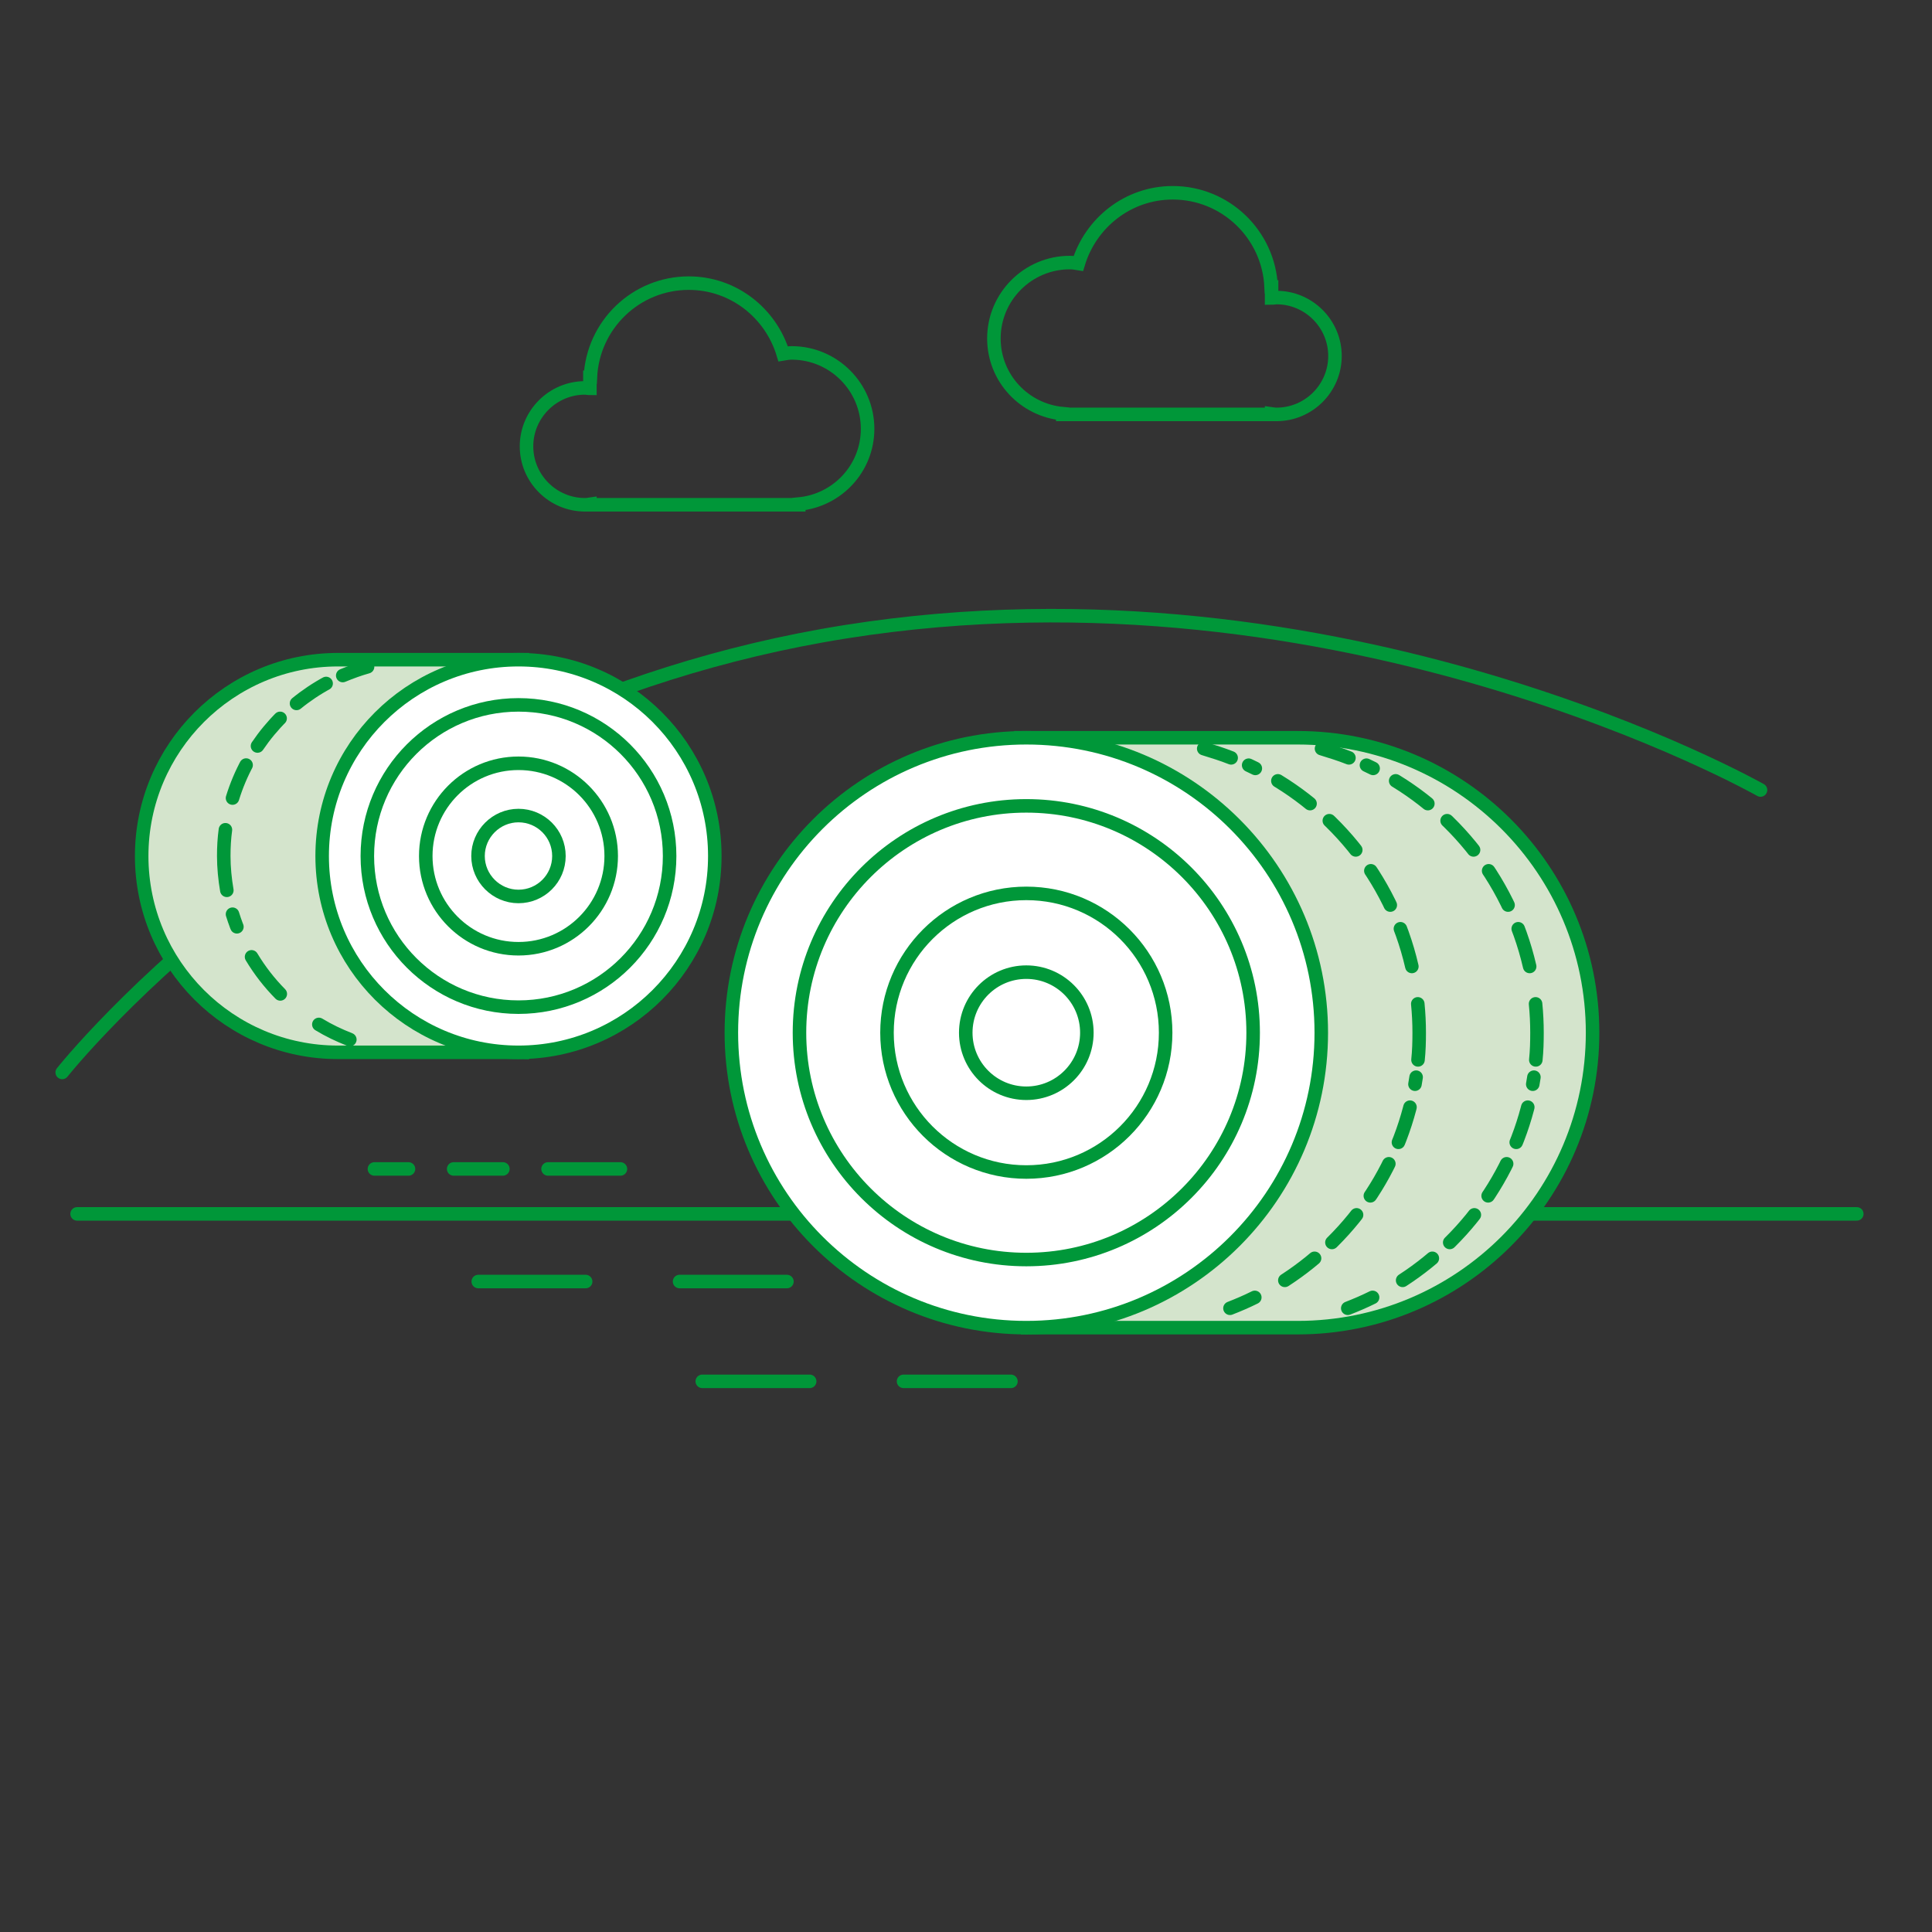
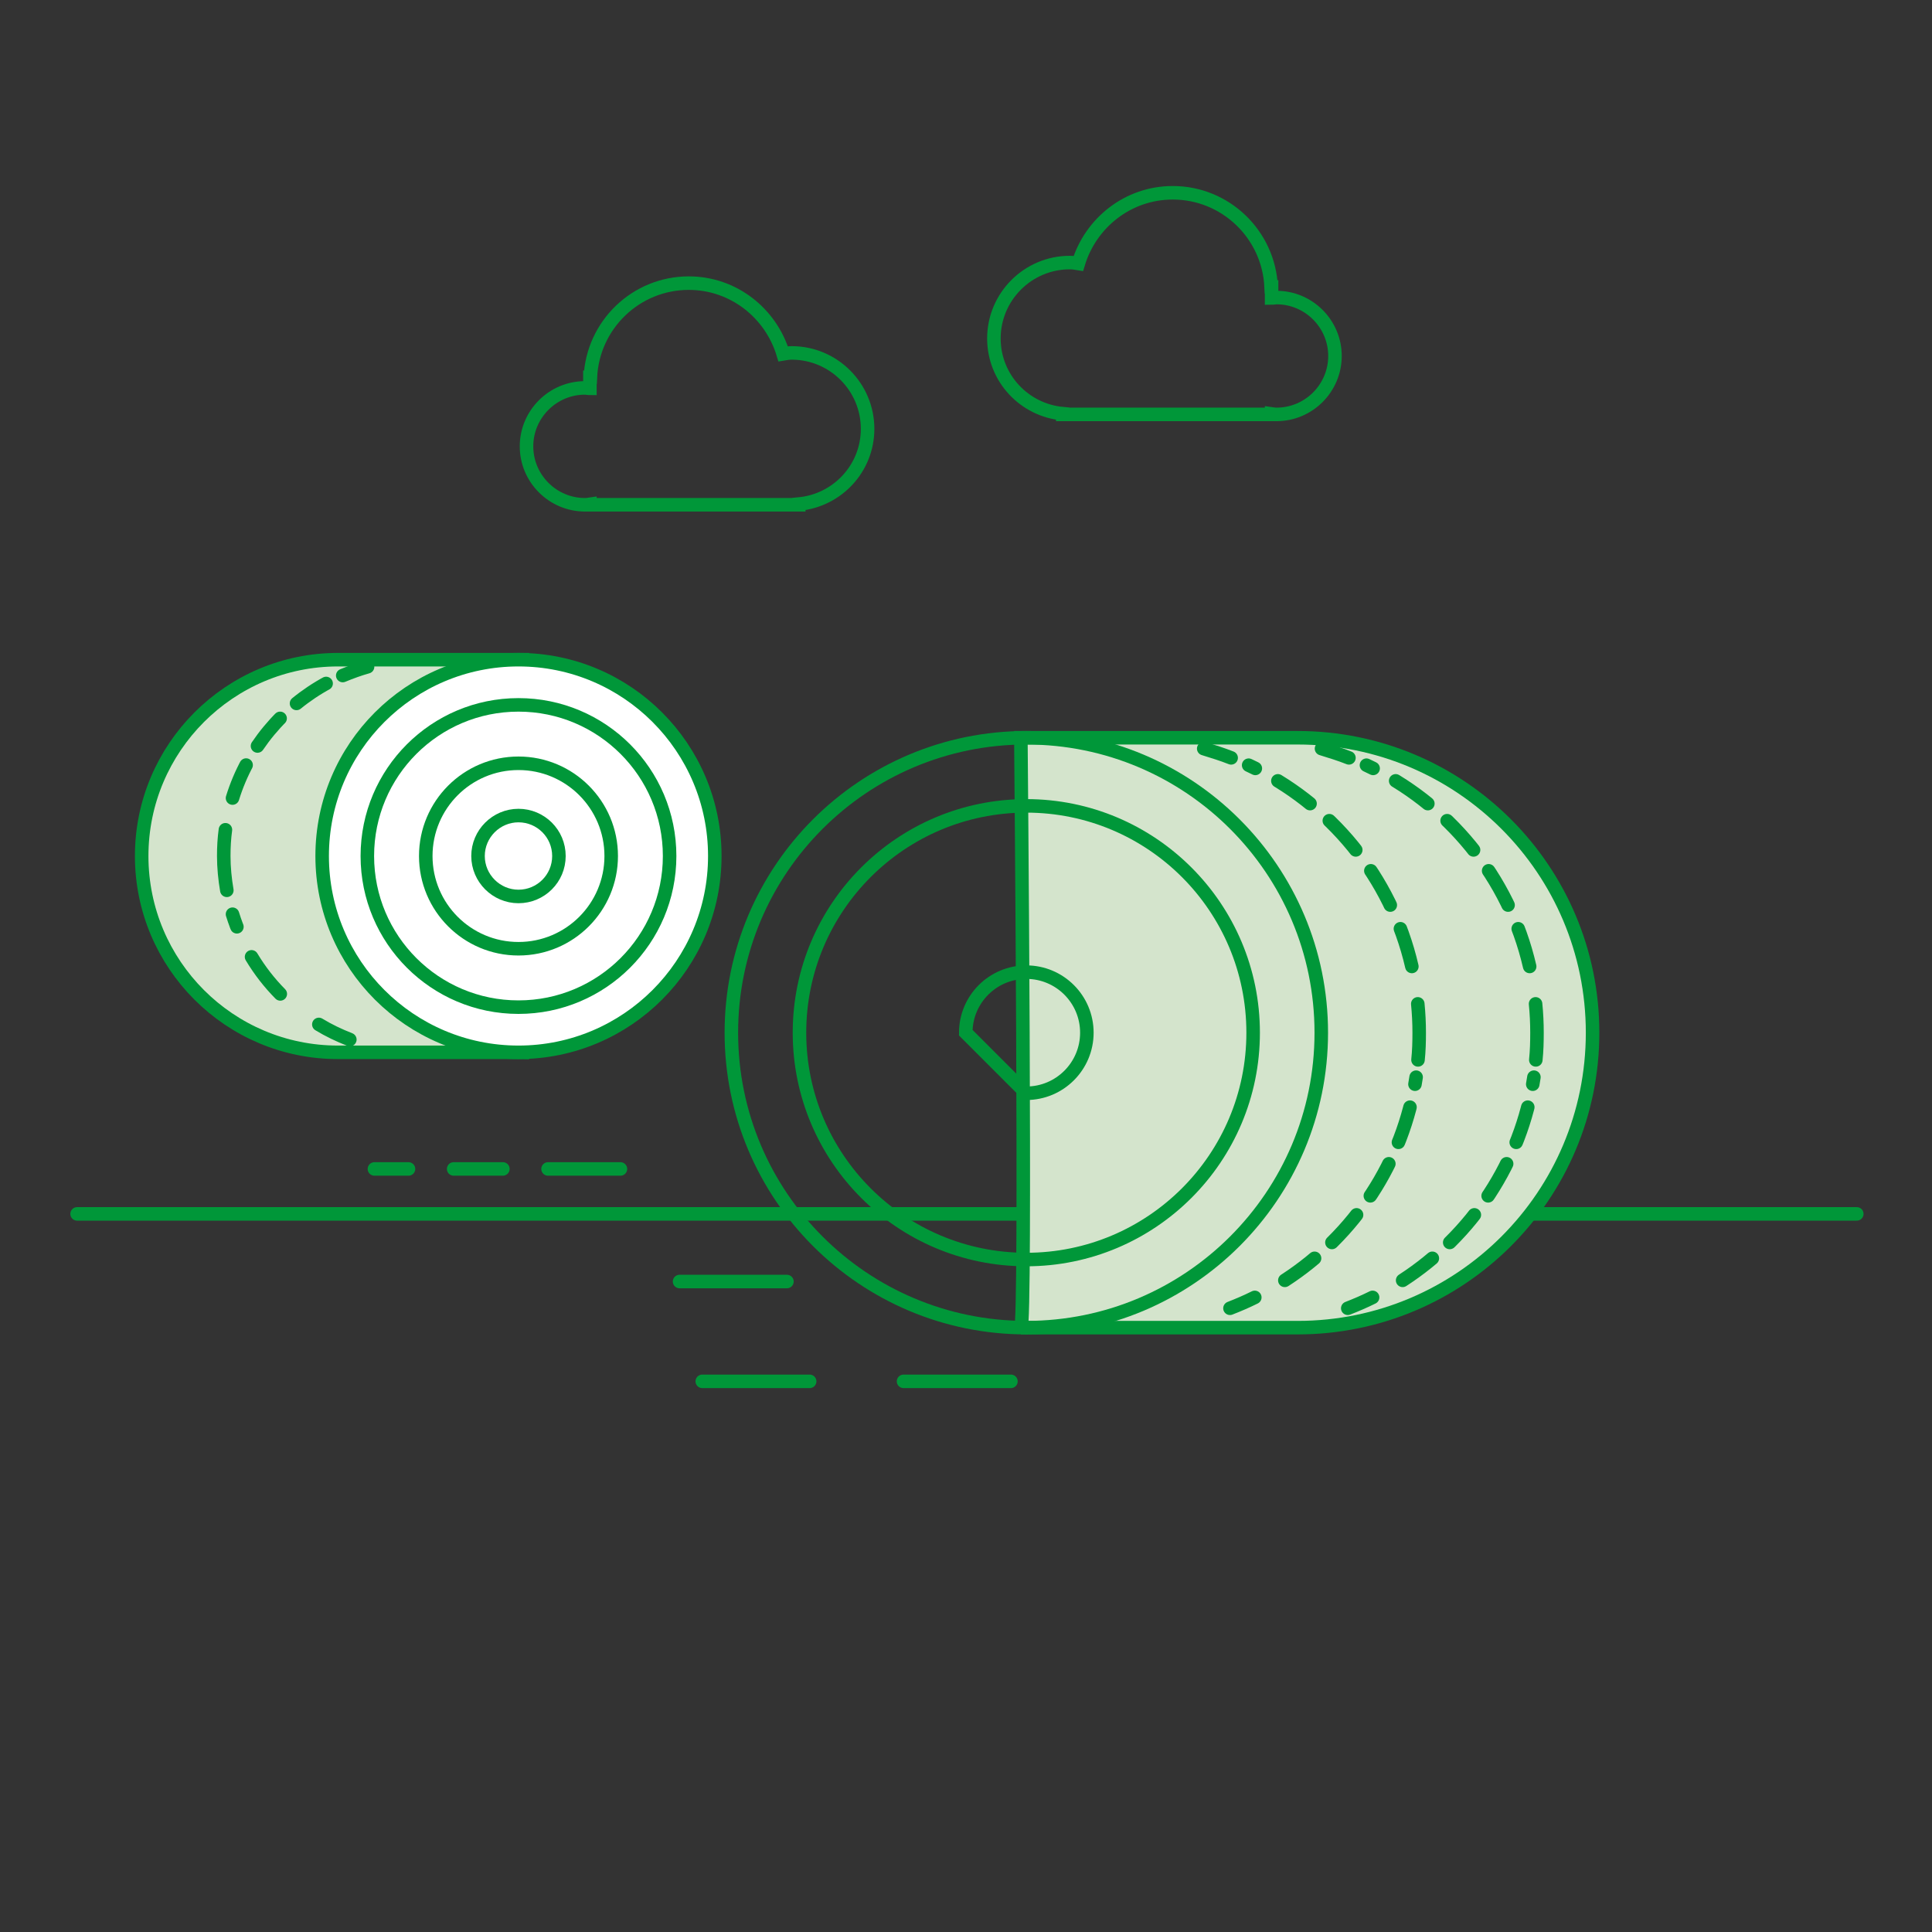
<svg xmlns="http://www.w3.org/2000/svg" width="120" height="120" viewBox="0 0 120 120" fill="none">
  <rect x="0" y="0" width="120" height="120" fill="#333333" stroke="none" />
  <g clip-path="url(#clip0_32_410)">
    <mask id="mask0_32_410" style="mask-type:luminance" maskUnits="userSpaceOnUse" x="0" y="0" width="120" height="120">
      <path d="M0 60C0 93.144 26.856 120 60 120C93.144 120 120 93.129 120 60C120 26.871 93.144 0 60 0C26.856 0 0 26.856 0 60Z" fill="white" />
    </mask>
    <g mask="url(#mask0_32_410)">
      <path d="M115.328 75.397H4.789" stroke="#009739" stroke-width="0.84" stroke-linecap="round" />
-       <path d="M3.864 66.611C3.864 66.611 21.64 44.148 52.507 39.241C83.389 34.334 109.349 49.069 109.349 49.069" stroke="#009739" stroke-width="0.84" stroke-linecap="round" />
-       <path d="M29.706 79.598H36.376" stroke="#009739" stroke-width="0.84" stroke-linecap="round" />
      <path d="M42.209 79.598H48.878" stroke="#009739" stroke-width="0.84" stroke-linecap="round" />
      <path d="M43.619 85.798H50.289" stroke="#009739" stroke-width="0.84" stroke-linecap="round" />
      <path d="M56.121 85.798H62.791" stroke="#009739" stroke-width="0.84" stroke-linecap="round" />
      <path d="M23.257 72.605H25.372" stroke="#009739" stroke-width="0.84" stroke-linecap="round" />
      <path d="M28.178 72.605H31.234" stroke="#009739" stroke-width="0.84" stroke-linecap="round" />
      <path d="M34.04 72.605H38.536" stroke="#009739" stroke-width="0.84" stroke-linecap="round" />
      <path d="M63.408 82.463H80.597C90.72 82.463 98.918 74.265 98.918 64.143C98.918 54.021 90.72 45.823 80.597 45.823H63.408C63.408 45.823 63.746 82.463 63.408 82.463Z" fill="#D4E4CC" />
      <path d="M63.408 82.463H80.597C90.72 82.463 98.918 74.265 98.918 64.143C98.918 54.021 90.72 45.823 80.597 45.823H63.408C63.408 45.823 63.746 82.463 63.408 82.463Z" stroke="#009739" stroke-width="0.84" />
-       <path d="M63.746 82.463C73.869 82.463 82.067 74.265 82.067 64.143C82.067 54.021 73.869 45.823 63.746 45.823C53.624 45.823 45.426 54.021 45.426 64.143C45.426 74.265 53.624 82.463 63.746 82.463Z" fill="white" />
      <path d="M63.746 82.463C73.864 82.463 82.067 74.261 82.067 64.143C82.067 54.025 73.864 45.823 63.746 45.823C53.628 45.823 45.426 54.025 45.426 64.143C45.426 74.261 53.628 82.463 63.746 82.463Z" stroke="#009739" stroke-width="0.84" />
      <path d="M63.746 78.232C71.528 78.232 77.835 71.924 77.835 64.143C77.835 56.362 71.528 50.054 63.746 50.054C55.965 50.054 49.657 56.362 49.657 64.143C49.657 71.924 55.965 78.232 63.746 78.232Z" stroke="#009739" stroke-width="0.84" />
-       <path d="M63.746 72.796C68.525 72.796 72.4 68.922 72.4 64.143C72.4 59.364 68.525 55.49 63.746 55.49C58.967 55.49 55.093 59.364 55.093 64.143C55.093 68.922 58.967 72.796 63.746 72.796Z" stroke="#009739" stroke-width="0.84" />
-       <path d="M63.746 67.904C65.823 67.904 67.507 66.22 67.507 64.143C67.507 62.066 65.823 60.382 63.746 60.382C61.669 60.382 59.985 62.066 59.985 64.143C59.985 66.22 61.669 67.904 63.746 67.904Z" stroke="#009739" stroke-width="0.84" />
+       <path d="M63.746 67.904C65.823 67.904 67.507 66.22 67.507 64.143C67.507 62.066 65.823 60.382 63.746 60.382C61.669 60.382 59.985 62.066 59.985 64.143Z" stroke="#009739" stroke-width="0.84" />
      <path d="M79.804 79.525C84.109 76.734 87.164 72.194 87.958 66.905" stroke="#009739" stroke-width="0.84" stroke-linecap="round" stroke-dasharray="2.3 1.46" />
      <path d="M87.693 60.029C86.415 54.476 82.61 49.878 77.556 47.527" stroke="#009739" stroke-width="0.84" stroke-linecap="round" stroke-dasharray="2.45 1.6" />
      <path d="M76.469 47.072C75.911 46.851 75.338 46.675 74.765 46.498M88.075 65.832C88.134 65.274 88.149 64.716 88.149 64.143C88.149 63.541 88.119 62.938 88.061 62.351M76.396 81.259C76.924 81.053 77.439 80.832 77.938 80.583" stroke="#009739" stroke-width="0.84" stroke-linecap="round" />
      <path d="M87.12 79.525C91.425 76.734 94.481 72.194 95.274 66.905" stroke="#009739" stroke-width="0.84" stroke-linecap="round" stroke-dasharray="2.3 1.46" />
      <path d="M95.01 60.029C93.731 54.476 89.926 49.878 84.873 47.527" stroke="#009739" stroke-width="0.84" stroke-linecap="round" stroke-dasharray="2.45 1.6" />
      <path d="M83.785 47.072C83.227 46.851 82.654 46.675 82.081 46.498M95.392 65.832C95.451 65.274 95.465 64.716 95.465 64.143C95.465 63.541 95.436 62.938 95.377 62.351M83.712 81.259C84.241 81.053 84.755 80.832 85.255 80.583" stroke="#009739" stroke-width="0.84" stroke-linecap="round" />
      <path d="M32.439 65.362H20.994C14.251 65.362 8.8 59.897 8.8 53.169C8.8 46.44 14.265 40.974 20.994 40.974H32.439C32.439 40.974 32.204 65.377 32.439 65.377" fill="#D4E4CC" />
      <path d="M32.439 65.362H20.994C14.251 65.362 8.8 59.897 8.8 53.169C8.8 46.44 14.265 40.974 20.994 40.974H32.439C32.439 40.974 32.204 65.377 32.439 65.377V65.362Z" stroke="#009739" stroke-width="0.84" />
      <path d="M32.204 65.362C25.46 65.362 20.01 59.897 20.01 53.169C20.01 46.44 25.475 40.974 32.204 40.974C38.932 40.974 44.398 46.44 44.398 53.169C44.398 59.897 38.932 65.362 32.204 65.362Z" fill="white" />
      <path d="M32.204 65.362C38.938 65.362 44.398 59.903 44.398 53.169C44.398 46.434 38.938 40.974 32.204 40.974C25.469 40.974 20.01 46.434 20.01 53.169C20.01 59.903 25.469 65.362 32.204 65.362Z" stroke="#009739" stroke-width="0.84" />
      <path d="M32.203 62.556C37.388 62.556 41.591 58.353 41.591 53.169C41.591 47.984 37.388 43.781 32.203 43.781C27.019 43.781 22.816 47.984 22.816 53.169C22.816 58.353 27.019 62.556 32.203 62.556Z" stroke="#009739" stroke-width="0.84" />
      <path d="M32.204 58.928C35.384 58.928 37.963 56.349 37.963 53.169C37.963 49.988 35.384 47.409 32.204 47.409C29.023 47.409 26.445 49.988 26.445 53.169C26.445 56.349 29.023 58.928 32.204 58.928Z" stroke="#009739" stroke-width="0.84" />
      <path d="M32.204 55.681C30.823 55.681 29.691 54.55 29.691 53.169C29.691 51.788 30.823 50.656 32.204 50.656C33.585 50.656 34.716 51.773 34.716 53.169C34.716 54.564 33.585 55.681 32.204 55.681Z" stroke="#009739" stroke-width="0.84" />
      <path d="M17.409 61.734C16.058 60.367 15.029 58.678 14.442 56.783" stroke="#009739" stroke-width="0.84" stroke-linecap="round" stroke-dasharray="2.92 2.08" />
      <path d="M14.442 49.569C15.397 46.469 17.556 43.898 20.377 42.385" stroke="#009739" stroke-width="0.84" stroke-linecap="round" stroke-dasharray="2.22 1.38" />
      <path d="M21.288 41.959C21.787 41.753 22.302 41.562 22.83 41.415M14.089 55.299C13.971 54.608 13.898 53.888 13.898 53.169C13.898 52.61 13.927 52.081 14.001 51.538M21.729 64.569C21.053 64.305 20.406 63.996 19.804 63.629" stroke="#009739" stroke-width="0.84" stroke-linecap="round" />
      <path d="M53.888 26.636C53.888 24.035 51.773 21.92 49.172 21.92C48.996 21.92 48.82 21.949 48.643 21.979C47.879 19.451 45.558 17.586 42.782 17.586C39.491 17.586 36.817 20.186 36.67 23.433H36.64V24.123C36.538 24.123 36.435 24.094 36.332 24.094C34.334 24.094 32.703 25.725 32.703 27.723C32.703 29.721 34.334 31.352 36.332 31.352C36.435 31.352 36.538 31.337 36.64 31.322V31.352H49.613V31.308C52.008 31.087 53.888 29.089 53.888 26.636Z" stroke="#009739" stroke-width="0.84" />
      <path d="M61.733 21.023C61.733 18.423 63.849 16.308 66.449 16.308C66.626 16.308 66.802 16.337 66.978 16.366C67.742 13.839 70.064 11.974 72.84 11.974C76.131 11.974 78.805 14.574 78.952 17.821H78.981V18.511C79.084 18.511 79.187 18.482 79.29 18.482C81.288 18.482 82.918 20.113 82.918 22.111C82.918 24.109 81.288 25.739 79.29 25.739C79.187 25.739 79.084 25.725 78.981 25.71V25.739H66.009V25.695C63.614 25.475 61.733 23.477 61.733 21.023Z" stroke="#009739" stroke-width="0.84" />
    </g>
  </g>
  <defs>
    <clipPath id="clip0_32_410">
      <rect width="120" height="120" fill="white" />
    </clipPath>
  </defs>
</svg>